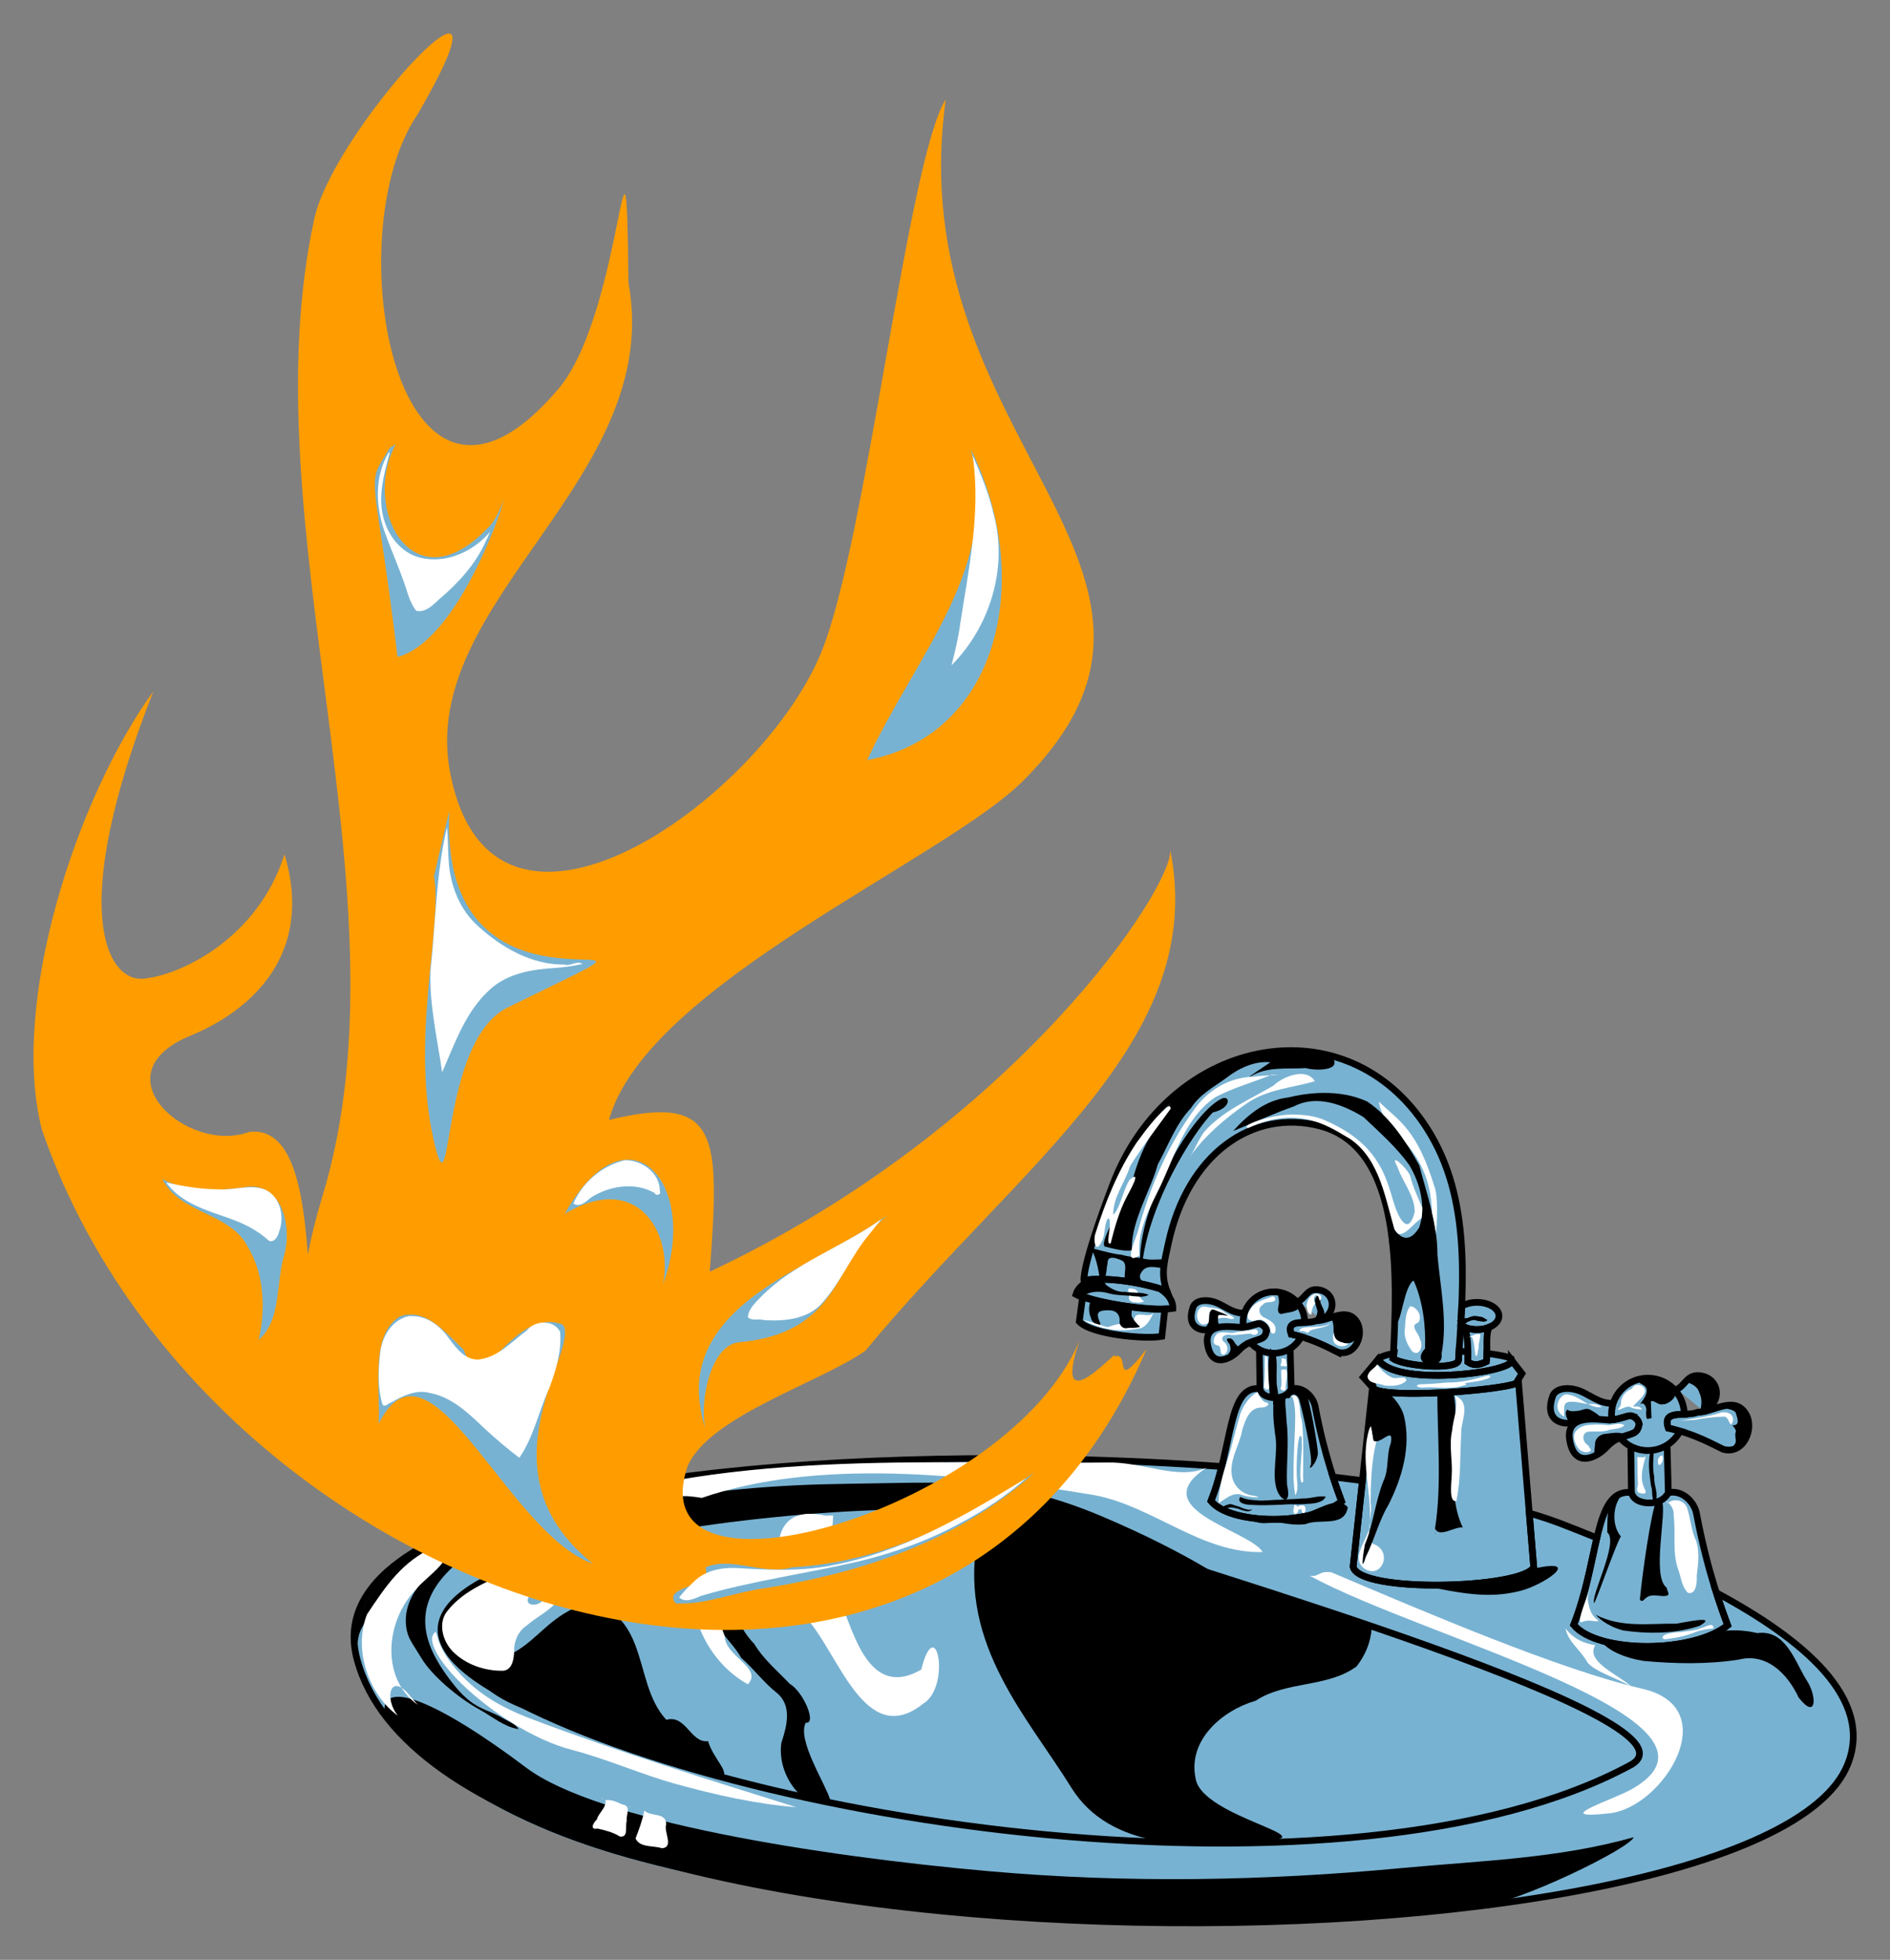
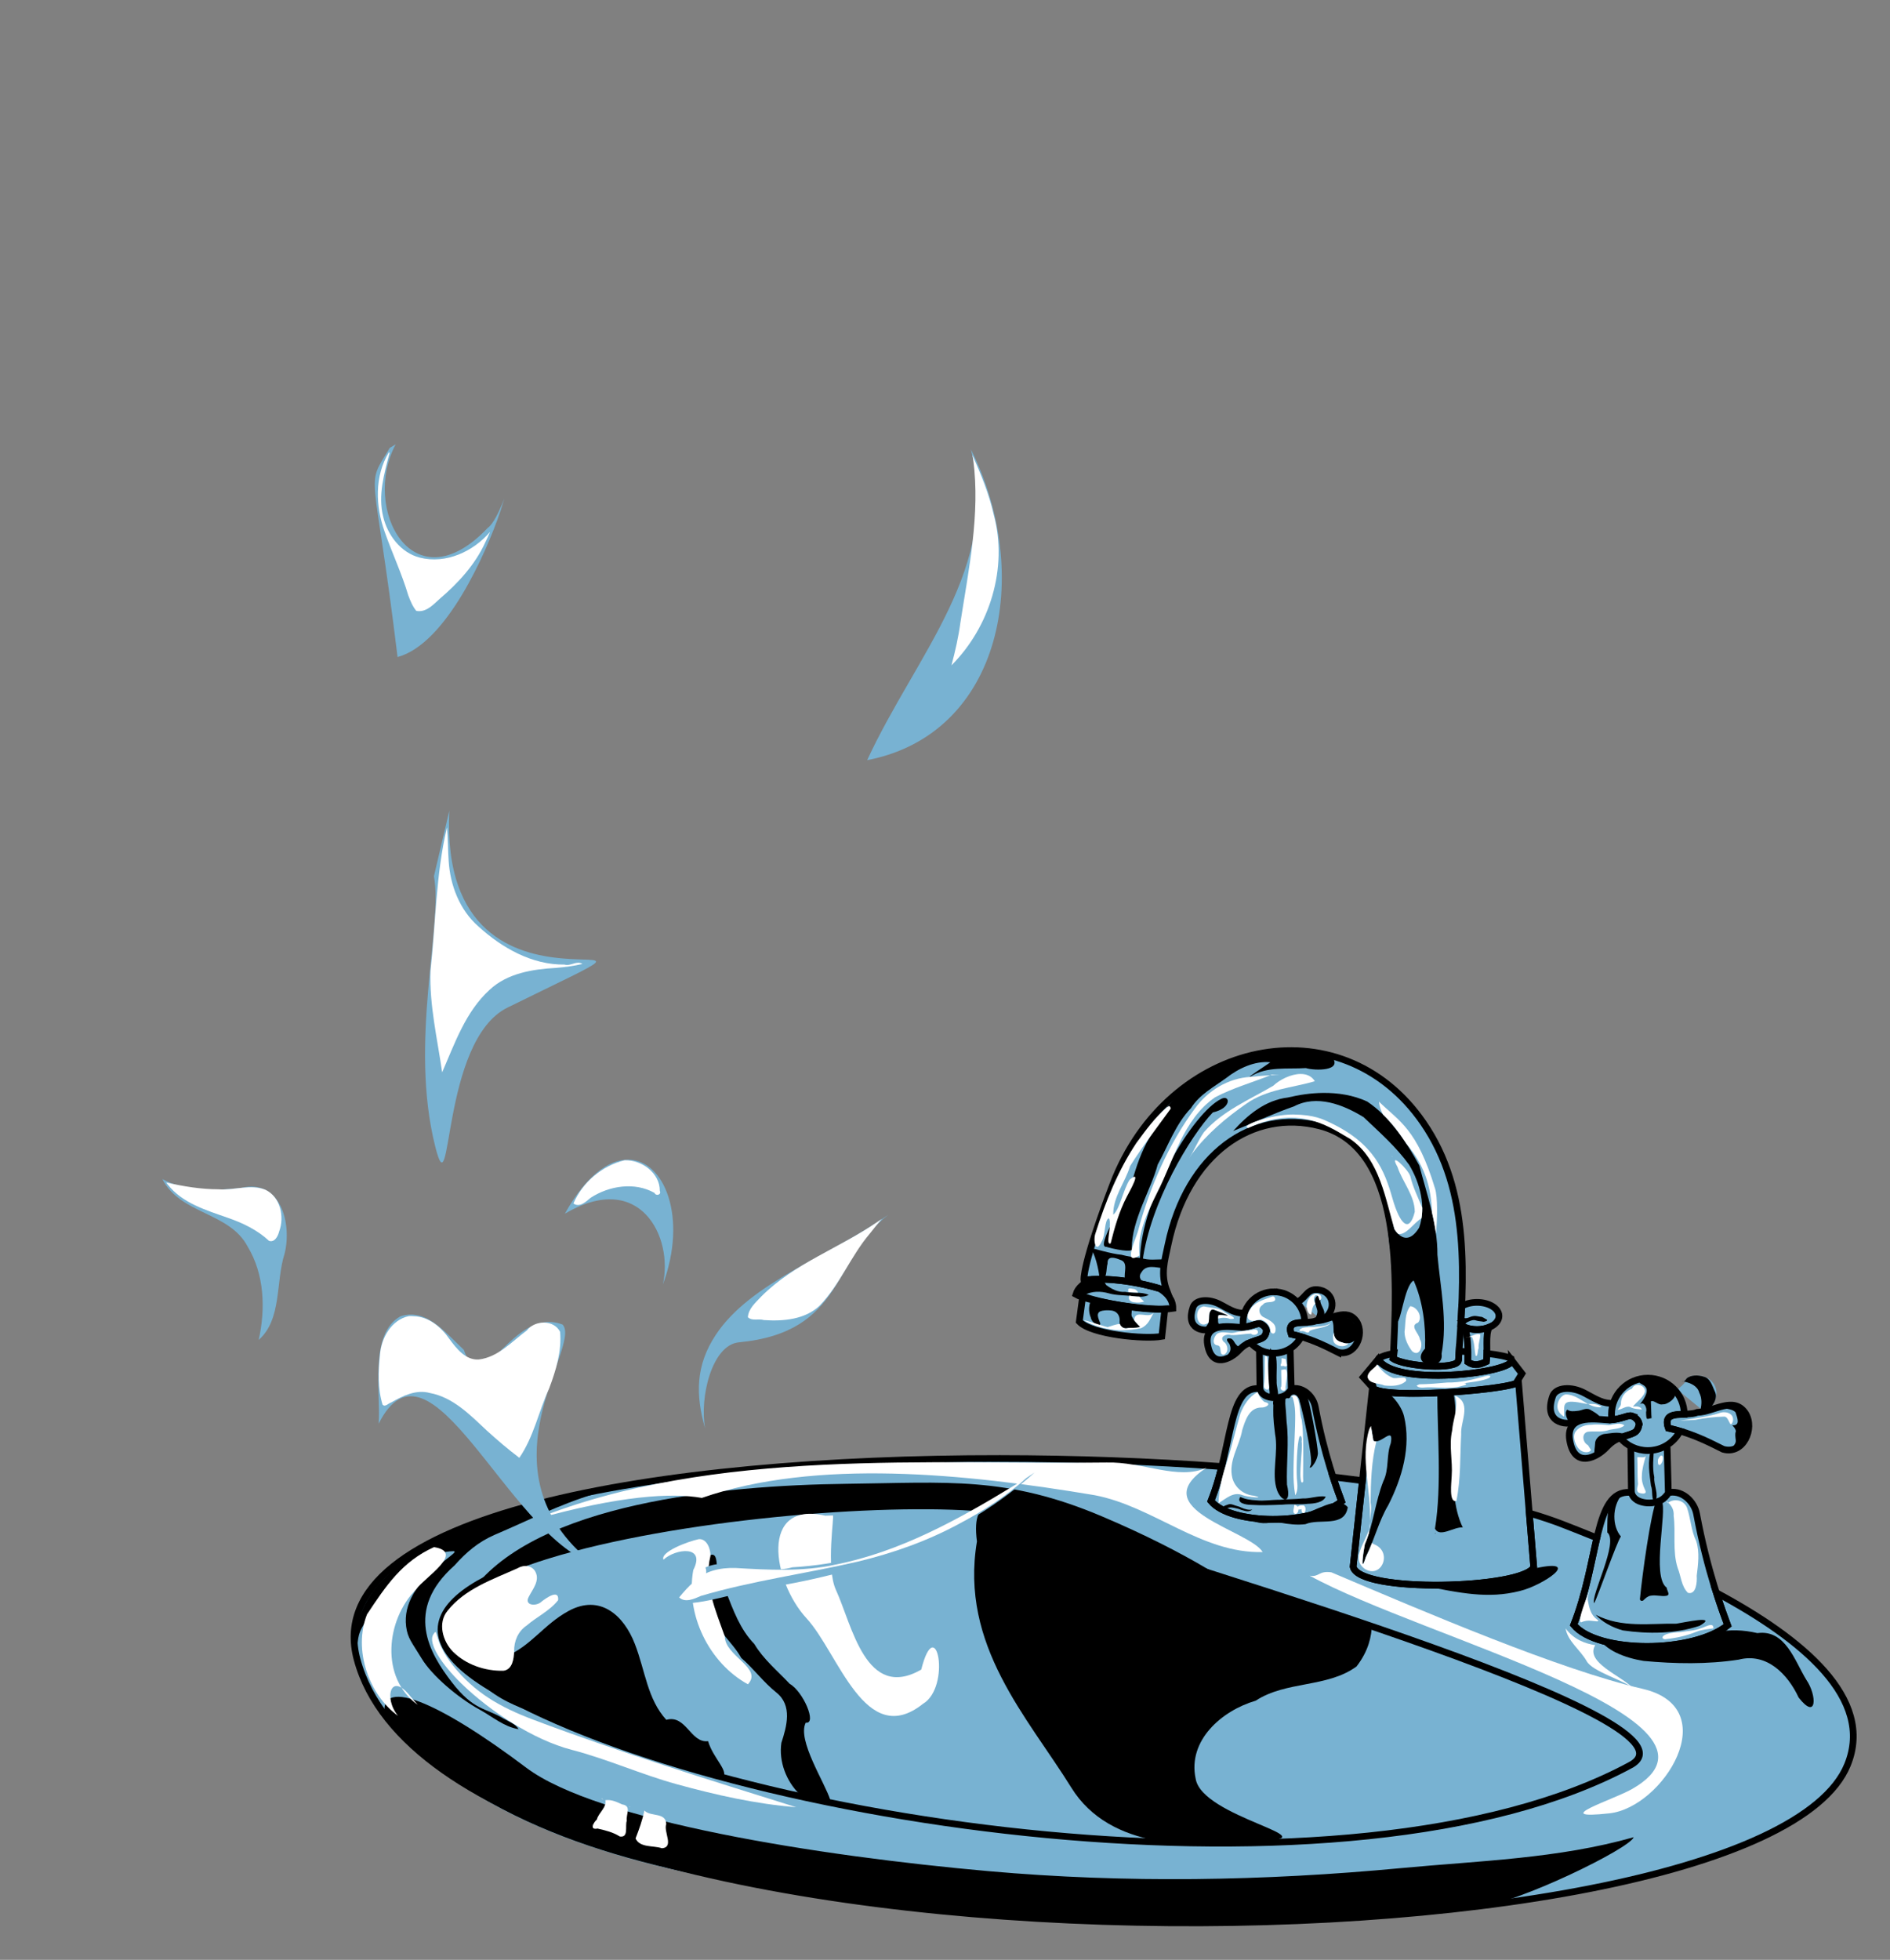
<svg xmlns="http://www.w3.org/2000/svg" id="svg3247" viewBox="0 0 1127.3 1168.7" version="1.1">
  <rect x="0" y="0" width="1127.3" height="1168.7" fill="#808080" stroke="none" />
  <g id="layer1" transform="translate(188.67 51.979)">
    <g id="g6738" transform="translate(1004.1 -508.45)">
      <path id="path5149" d="m-424.59 1082.3c-0.636-0.016-1.278 0.035-1.906 0.031-2.697 0.347-5.374 0.83-8.031 1.406-38.838 4.679-76.606 32.428-94.312 78.719-2.087 5.457-3.913 10.346-5.531 14.844-0.065 0.176-0.123 0.355-0.188 0.531-0.121 0.338-0.256 0.729-0.375 1.062-0.762 2.09-1.504 4.177-2.219 6.281-2.117 6.158-3.719 11.24-4.969 15.469-0.321-0.078-0.642-0.136-0.781-0.156 0.217 0.145 0.446 0.33 0.656 0.562-4.465 15.197-4 18.844-4 18.844 1.485-0.201 3.052-0.345 4.656-0.438-1.475 0.538-2.992 1.362-4.25 2.438-2.546 1.755-4.454 3.911-5.188 6.5 0.881 0.516 2.242 1.063 3.969 1.625l-1.95 14.5c7.165 7.756 39.148 10.704 49.219 8.844l1.78-16.2c1.801-0.049 3.458-0.158 4.781-0.375 0.054-5.109-3.163-8.901-7.75-11.781-1.304-0.397-2.632-0.791-4-1.156 1.363 0.364 2.7 0.761 4 1.156 1.437 0.437 2.846 0.873 4.188 1.344-1.946-4.996-2.289-9.429-1.875-13.875 0.851-0.56 2.532-1.235 1.531-3.969 0.1-0.942 0.331-1.402 0.469-1.594-0.152 0.13-0.522 0.357-1.25 0.562 0.517-2.754 1.179-5.576 1.812-8.594 11.435-54.507 50.633-81.262 90.594-70.875 20.271 5.269 31.674 21.393 37.906 41.812l-0.25-0.344c0.145 0.254 0.262 0.495 0.375 0.75 0.244 0.812 0.49 1.644 0.719 2.469 0.46 3.073-0.268 6.317 1.094 9.969 1.056 14.568 3.83 28.971 5.031 43.5 0.115 13.358-0.454 26.219-1 37.469-3.812 0.708-6.848 1.654-8.656 2.875l-0.25 0.875c-0.065-0.105-0.127-0.205-0.188-0.312l-8.938 10.719 5.531 6.094-0.594 5.625c-1.171 3.027-1.405 6.666-1.156 10.5l-1.531 14.219c-0.415 2.319-0.635 4.633-0.75 6.969l-1.969 18.281c-5.772-0.762-11.612-1.485-17.594-2.187-3.304-10.144-7.317-24.223-10.594-41.781-0.638-3.418-2.741-6.706-5.625-8.781-0.035-0.058-0.06-0.141-0.094-0.187-1.552-1.272-3.723-2.647-5.844-2.656-0.707 0-1.392 0.146-2.062 0.5-0.139 0.073-0.245 0.145-0.375 0.219h-0.281l-0.625-22.844h-2.031c3.655-1.691 6.653-4.542 8.531-8.094 8.015 2.352 14.628 5.555 21.875 9.219 10.121 2.837 16.122-10.389 11.312-18.125-5.615-8.576-15.026-1.602-22.969-0.688 0.459-0.245 0.936-0.572 1.375-0.938l0.719 0.562c9.083-4.96 7.696-16.003-1.125-17.906-7.342-1.584-8.166 4.433-12.656 6.656l4.906 4c0.333 1.653 0.981 3.856 2.594 4 0.106-0.535 0.182-1.1 0.281-1.656l2.875 2.344c-0.483 1.284-1.19 2.442-1.562 2.969 0.143 0.143 0.33 0.243 0.5 0.313-1.707 0.522-3.846 0.624-5.969 0.687-0.017-10.101-8.251-18.281-18.406-18.281-8.249 0-15.225 5.404-17.562 12.844-5.298-0.081-7.799-1.63-14.219-5.125-7.15-3.893-14.862-3-16.406 1.437-2.327 6.685-0.718 10.528 2.312 12.344-0.039 0.046-0.09 0.071-0.125 0.125 0.643 0.376 1.345 0.607 2.062 0.719 2.62 0.783 5.756 0.551 8.375-0.406l0.312-0.156c0.182-0.019 0.375-0.029 0.562-0.062-3.487 1.26-5.853 4.053-4.844 9.875 2.388 13.775 12.785 8.971 17.75 4.25 0.95-0.583 1.857-1.246 2.656-2.031 0.302-0.382 0.322-0.602 0.219-0.75 0.399-0.332 0.78-0.644 1.156-0.906-0.101 0.15-0.193 0.301-0.312 0.438 0.493-0.058 0.829-0.505 0.969-0.844 1.063-0.664 2.081-1.087 3.125-1.5 1.698 1.98 3.794 3.579 6.188 4.688h-0.844l0.312 22.312c0 0.181 0.039 0.353 0.062 0.531h-0.875c-14.385-0.786-15.624 20.994-21.969 46.469-0.42 1.685-0.843 3.382-1.312 5.094 0.466-1.707 0.894-3.412 1.312-5.094-42.311-3.069-87.349-4.76-132.56-4.781-99.201-0.047-199.1 7.825-272.28 26.219-1.807 0.358-3.614 0.749-5.406 1.188-1.313 0.428-2.623 0.855-3.938 1.281-66.377 18.097-108.23 45.508-102.91 84.406 0.016 1.374 0.068 2.737 0.188 4.125 0.128-0.336 0.239-0.648 0.344-0.969 0.244 1.228 0.538 2.469 0.875 3.719 3.144 11.649 8.72 22.607 16.438 32.875 0.13 0.927 0.304 1.913 0.562 2.969 58.142 65.113 148.34 87.351 230.16 100.41 7.334 1.17 14.66 2.283 22 3.375 119.59 19.532 259 22.057 375.56 10.094 7.702-0.642 15.551-1.368 23.594-2.187 2.418-0.223 5.29-0.746 8.469-1.531 111.15-14.549 195.82-43.161 212.16-83.344 16.068-39.513-26.839-74.97-78.188-102.56-3.759-11.778-8.202-27.579-11.844-47.094-1.333-7.144-8.143-13.849-15.75-12.844h-1.094l-0.719-26.938h-2.406c4.309-1.997 7.883-5.339 10.094-9.531 9.444 2.772 17.211 6.558 25.75 10.875 1.254 0.352 2.457 0.475 3.594 0.438-0.432 0.388-0.781 0.736-1.312 1.188 1.253-0.071 2.554-0.66 3.812-1.562 8.028-2.285 11.837-14.009 7.219-21.438-4.538-6.93-11.168-5.233-17.906-3.125-1.392 0.087-2.29 0.265-2 0.438 0.094 0.056 0.25 0.069 0.438 0.062-1.522 0.478-3.037 0.922-4.531 1.281 1.1-0.551 2.223-1.379 2.844-1.812 1.498-1.628 2.938-3.728 3.375-5.938 1.737-5.69-1.302-11.809-8.125-13.281-1.069-0.231-2.017-0.33-2.875-0.312-2.252-0.107-4.519 0.31-6.219 1.594-0.539 0.635-1.111 1.763-1.938 2l0.562 0.094c0.175 0.037 0.354 0.083 0.531 0.125-1.48 1.6-2.916 3.312-5 4.344l14.125 11.562c-0.06 0.274-0.117 0.541-0.188 0.813 0.096 0.734 0.398 1.105 0.812 1.25-0.878 0.141-1.747 0.238-2.594 0.25-2.111 0.877-4.998 0.977-7.844 1.062-0.034-11.884-9.741-21.514-21.688-21.531h-0.031c-9.711 0.014-17.937 6.362-20.688 15.125-6.25-0.094-9.18-1.91-16.75-6.031-8.428-4.588-17.523-3.543-19.344 1.687-5.341 15.343 6.849 17.996 14.875 15.063l2.625-1.313c1.68-0.315 3.397-0.303 5.094-0.031-7.105 0.23-14.18 2.488-12.406 12.719 2.963 17.091 16.376 9.94 21.781 4.156 3.288-3.518 5.733-4.718 8.344-5.75 2 2.333 4.463 4.224 7.281 5.531h-0.969l0.344 26.313c0 0.209 0.036 0.419 0.062 0.625h-1c-11.34-0.62-15.748 10.707-19.656 27.219-7.148-2.894-13.974-5.596-20.312-8.062-5.973-2.324-12.655-4.561-20-6.719l-6.438-78.062c-0.285 0.268-0.857 0.538-1.594 0.812-0.367 0.136-0.782 0.27-1.25 0.406-0.432 0.126-0.893 0.249-1.406 0.375 0.507-0.125 0.979-0.25 1.406-0.375 0.465-0.136 0.885-0.271 1.25-0.406l3.656-5.969-6.062-7.844c0.005 0.107-0.008 0.205-0.031 0.312l-0.344-1.375c-1.987-1.193-7.391-2.283-14.469-3.125 0.089-5.809-0.545-11.73 1.375-15.594 3.506-1.459 5.812-3.938 5.812-6.75 0-4.487-5.864-8.125-13.125-8.125-3.524 0-6.733 0.886-9.094 2.281 1.63-38.859-0.723-77.141-23-109.41-15.04-21.784-34.977-34.916-56.375-40.219-2.035-0.728-4.163-1.094-6.312-1.313-4.836-0.845-9.716-1.294-14.625-1.375-0.491-0.122-0.984-0.281-1.469-0.437-0.607-0.214-1.24-0.296-1.875-0.313z" fill="#78b2d2" />
      <path id="path3965" d="m-441.58 1261.7 0.288 22.325c0 2.378 2.087 4.571 4.949 5.373 1.338 0.404 2.807 0.597 4.272 0.573 3.012-0.049 6.005-1.014 7.794-2.932 0.67-0.708 1.475-1.501 1.672-2.33l-0.599-23.009" stroke="#000" stroke-width="4" fill="none" />
      <path id="path3967" d="m-421.67 1284.5c6.454-0.853 12.242 4.836 13.373 10.897 5.401 28.942 12.844 48.593 15.721 56.375-17.658 14.355-65.939 14.241-77.896-0.22 13.048-33.025 10.203-68.046 28.386-67.052" stroke="#000" stroke-width="4" fill="none" />
      <path id="path3969" d="m-394.84 1262.8c10.121 2.837 16.107-10.402 11.298-18.138-5.95-9.087-16.143-0.665-24.357-0.548-5.712 2.373-18.118-1.952-14.704 7.957 10.858 2.381 18.817 6.207 27.764 10.73z" stroke="#000" stroke-width="4" fill="none" />
      <path id="path3971" d="m-441.11 1245.9c-1.931-0.646-5.302 1.764-10.945 2.054-4.523 0.232-22.947-4.124-20.434 10.376 2.514 14.5 13.895 8.429 18.481 3.521 3.112-3.33 5.297-4.206 7.825-5.175 5.858-2.246 7.743-1.544 8.828-6.581-0.339-2.272-2.241-3.689-3.755-4.196z" stroke="#000" stroke-width="4" fill="none" />
      <path id="path3973" d="m-418.19 1232.4c4.49-2.224 5.325-8.246 12.667-6.662 8.821 1.903 10.203 12.976 1.12 17.936" stroke="#000" stroke-width="4" fill="none" />
      <path id="path3977" d="m-450.32 1239.6c-5.457-0.04-7.913-1.572-14.425-5.117-7.15-3.893-14.87-2.988-16.414 1.45-4.532 13.018 5.829 15.244 12.638 12.755" stroke="#000" stroke-width="4" fill="none" />
      <path id="path3981" d="m-432.95 1226.8c-10.166 0-18.4 8.195-18.4 18.311 0 0.946 0.04 1.862 0.177 2.769 4.407-0.419 7.406-2.024 9.29-2.054 0.288 0 0.563 0 0.804 0.089 1.515 0.507 3.413 1.927 3.752 4.198-1.085 5.037-2.985 4.364-8.843 6.61-0.266 0.103-0.543 0.166-0.804 0.269 3.376 3.956 8.399 6.431 14.023 6.431 7.091 0 13.182-3.979 16.257-9.825-1.884-0.557-3.83-1.066-5.895-1.519-2.333-6.773 2.77-6.812 8.039-6.967 0-10.116-8.235-18.311-18.4-18.311z" stroke="#000" stroke-width="4" fill="none" />
      <path id="path3015" d="m-220.06 1319.4 0.34 26.313c0 2.802 2.46 5.388 5.833 6.333 1.577 0.477 3.309 0.704 5.035 0.675 3.55-0.058 7.078-1.195 9.186-3.455 0.79-0.834 1.738-1.769 1.971-2.747l-0.706-27.12" stroke="#000" stroke-width="4" fill="none" />
      <path id="path3017" d="m-196.59 1346.4c7.607-1.005 14.429 5.7 15.762 12.844 6.366 34.113 15.139 57.275 18.529 66.448-20.812 16.92-77.72 16.786-91.813-0.259 15.38-38.925 12.026-80.203 33.457-79.032" stroke="#000" stroke-width="4" fill="none" />
      <path id="path3019" d="m-164.96 1320.7c11.93 3.344 18.985-12.26 13.316-21.379-7.013-10.711-19.028-0.783-28.709-0.646-6.732 2.797-21.355-2.301-17.331 9.378 12.797 2.807 22.178 7.316 32.724 12.647z" stroke="#000" stroke-width="4" fill="none" />
      <path id="path3021" d="m-219.5 1300.8c-2.275-0.761-6.25 2.08-12.9 2.421-5.331 0.273-27.047-4.861-24.085 12.23 2.963 17.091 16.378 9.934 21.783 4.151 3.667-3.925 6.243-4.957 9.223-6.1 6.904-2.647 9.126-1.82 10.405-7.756-0.4-2.677-2.641-4.348-4.426-4.945z" stroke="#000" stroke-width="4" fill="none" />
-       <path id="path3023" d="m-192.49 1284.9c5.292-2.621 6.277-9.719 14.93-7.853 10.397 2.243 12.026 15.294 1.32 21.14" stroke="#000" stroke-width="4" fill="none" />
      <path id="path3025" d="m-230.35 1293.4c-6.432-0.047-9.327-1.853-17.002-6.031-8.428-4.588-17.527-3.522-19.347 1.708-5.341 15.343 6.87 17.968 14.896 15.034" stroke="#000" stroke-width="4" fill="none" />
      <path id="path3027" d="m-209.89 1278.3c-11.982 0-21.688 9.659-21.688 21.582 0 1.115 0.047 2.194 0.209 3.264 5.194-0.494 8.729-2.385 10.949-2.421 0.339 0 0.663 0 0.947 0.105 1.785 0.597 4.022 2.271 4.422 4.948-1.279 5.936-3.519 5.144-10.423 7.791-0.313 0.121-0.64 0.195-0.947 0.317 3.979 4.663 9.9 7.58 16.529 7.58 8.357 0 15.537-4.69 19.161-11.581-2.22-0.657-4.514-1.256-6.949-1.79-2.75-7.983 3.265-8.029 9.475-8.212 0-11.923-9.706-21.582-21.688-21.582z" stroke="#000" stroke-width="4" fill="none" />
      <path id="path3048" d="m-373.99 1282.5-11.703 108.22c3.443 15.998 101.22 13.171 107.73 0.306l-9.091-110.35c-5.253 4.946-91.991 11.354-86.934 1.826z" stroke="#000" stroke-width="4" fill="none" />
      <path id="path3050" d="m-370.72 1267-8.938 10.719 5.531 6.094 0.812 0.844c8.208 5.924 72.985 1.216 84.656-3.125l3.656-5.969-6.062-7.844c0.387 7.544-70.326 15.926-79.656-0.719zm-3.281 15.531-0.125 1.219c-0.135-0.37-0.106-0.784 0.125-1.219z" stroke="#000" stroke-width="4" fill="none" />
      <path id="path3055" d="m-322.53 1262.2c-0.189 3.195-0.312 5.531-0.312 5.531-0.821 5.794-31.84 3.652-38.906-1.031 0.085-0.187 0.272-1.393 0.469-3.188-3.983 0.715-7.135 1.679-9 2.938l-0.25 0.875c9.891 15.963 77.675 8.147 79.438 0.75 0.003-0.011-0.002-0.02 0-0.031l-0.344-1.375c-1.987-1.193-7.391-2.283-14.469-3.125-0.025 1.66-0.088 3.317-0.312 4.906-5.39 2.609-8.118 2.14-11.062 0.188 0.045-1.925 0.089-4.013 0.062-6.125-1.738-0.117-3.511-0.224-5.312-0.312z" stroke="#000" stroke-width="4" fill="none" />
      <path id="path3060" d="m-361.79 1266.6c2.271-46.459 6.338-125.71-43.714-138.71-39.961-10.386-79.164 16.377-90.599 70.884-2.057 9.802-4.543 17.573-0.686 27.473-14.461-5.077-35.086-8.371-49.464-6.428 0 0-1.206-8.807 17.393-57.429 32.963-86.173 135.46-108.15 184.93-36.5 28.461 41.223 24.42 92.266 21.071 141.79-0.822 5.803-31.927 3.627-38.929-1.071z" stroke="#000" stroke-width="4" fill="none" />
      <path id="path3062" d="m-537.59 1219.3c-1.295 0.01-2.542 0.057-3.781 0.125-4.718 1.979-8.537 4.988-9.656 8.938 7.093 4.152 45.036 10.439 57.812 8.344 0.054-5.109-3.163-8.901-7.75-11.781-11.155-3.395-24.904-5.697-36.625-5.625z" stroke="#000" stroke-width="4" fill="none" />
      <path id="path3064" d="m-546.98 1229.4-2.031 15.125c7.165 7.756 39.162 10.704 49.232 8.844l1.78-16.3c-13.526 0.909-39.042-3.834-48.982-7.625z" stroke="#000" stroke-width="4" fill="none" />
      <path id="path3080" d="m-311.84 1233.1c-3.524 0-6.733 0.886-9.094 2.281-0.159 3.79-0.342 7.579-0.562 11.375 2.401 1.602 5.844 2.594 9.656 2.594 7.261 0 13.125-3.638 13.125-8.125s-5.864-8.125-13.125-8.125z" stroke="#000" stroke-width="4" fill="none" />
      <path id="path3090" d="m-319.41 1247.8c2.232 4.224 2.293 13.652 2.125 20.781 2.944 1.953 5.672 2.422 11.062-0.188 1.01-7.154-0.78-15.532 1.688-20.5-2.093 0.869-4.601 1.375-7.312 1.375-2.809 0-5.426-0.541-7.562-1.469z" stroke="#000" stroke-width="4" fill="none" />
      <path id="path3864" d="m-596.62 1326.2c-201.85-0.095-406.7 32.629-383.12 119.97 54.414 201.6 835.6 193.81 888.94 62.656 16.071-39.519-26.859-74.968-78.219-102.56 2.812 8.815 5.268 15.45 6.719 19.375-20.812 16.92-77.72 16.764-91.812-0.281 7.24-18.324 10.333-37.12 13.812-51.812-7.148-2.894-13.974-5.596-20.312-8.062-5.973-2.324-12.655-4.561-20-6.719l2.656 32.281c-6.511 12.865-104.28 15.685-107.72-0.312l5.562-51.344c-5.772-0.762-11.612-1.485-17.594-2.187 2.142 6.576 3.994 11.533 5.125 14.594-17.658 14.355-65.918 14.242-77.875-0.219 2.725-6.898 4.732-13.867 6.406-20.594-42.311-3.069-87.349-4.76-132.56-4.781z" stroke="#000" stroke-width="4" fill="none" />
      <path id="path3868" d="m-220.21 1509c-166.11 89.857-537.02 35.807-676.8-44.447-147.74-84.825 248.86-126.57 318.2-104.05 114.15 37.073 406.89 122.37 358.6 148.49z" stroke="#000" stroke-width="4" fill="none" />
      <path id="path3807" d="m-963.8 1397.9c14.167-14.489 32.326-24.393 51.184-30.952 12.52-5.107 25.475-9.143 38.31-13.326 11.85-2.898 24.069-3.764 35.997-6.257-20.594 6.122-39.784 16.019-59.511 24.383-9.727 4.274-16.729 10.241-23.826 18.192-30.139 26.698-14.967 52.357-1.75 69.52s19.985 15.257 30.723 21.72c2.564 1.543 7.721 3.367 9.119 6.418-8.636-1.43-15.497-7.443-22.991-11.553-13.549-7.43-28.73-20.653-34.634-30.431-5.904-9.778-8.454-12.135-9.353-19.248-3.49-27.634 35.053-44.956 28.094-44.885-22.558 0.23-47.776 32.347-54.479 45.675-3.541 6.644-1.654 10.033-4.038 16.289-1.504-17.495 5.294-34.045 17.155-45.542z" />
      <path id="path3814" d="m-732.59 1582.4c81.563 13.016 163.43 21.444 246.6 19.614 62.429-1.374 112.67-2.011 174.55-8.313 24.052-2.216 91.152-35.14 93.084-41.663-45.008 12.819-92.262 14.044-138.84 18.437-81.686 7.705-164.17 9.055-245.86 1.813-101.25-8.976-233.57-29.839-275.87-61.731-51.422-38.762-90.687-56.657-83.81-28.563 58.142 65.113 148.34 87.351 230.15 100.41z" />
      <path id="path3821" d="m-901.52 1464c19.317 15.288 45.259 16.417 66.339 28.534 27.764 13.643 43.963 14.631 73.182 24.29 4.636-3.856-5.287-11.472-8.437-22.057-10.458 1.302-13.118-16.059-24.925-12.733-11.324-12.445-12.467-29.038-18.76-45.291-6.622-17.102-20.744-29.773-39.411-19.682-15.035 8.127-22.463 21.065-37.852 27.325-16.492 7.041-35.866-1.349-38.373-21.248 0.649 18.761 16.485 28.409 28.237 40.863z" />
      <path id="path3830" d="m-768.58 1418.1c2.978 10.713 12.681 17.49 17.928 27.019 7.493 6.501 13.329 14.599 20.94 20.626 9.71 7.754 6.214 20.103 3.002 30.021-1.648 11.054 2.955 23.016 10.903 30.688 9.544 7.408 7.523 0.175 18.345 3.65-3.105-10.419-19.988-35.867-14.731-46.346 6.878 0.935-1.499-18.619-9.556-23.187-7.292-7.771-15.609-14.517-21.12-23.787-8.484-8.7-12.519-20.108-16.903-31.22-7.848-8.073-3.374-21.556-8.034-22.002-4.66-0.446-7.914 22.298-0.775 34.538z" />
      <path id="path3842" d="m-577.44 1361.4c-18.252-6.914-36.608-16.338-32.626 14.268-10.376 62.022 30.247 104.8 56.288 146.8 23.108 37.27 74.049 36.309 112.54 31.64 43.747-1.138-34.701-13.742-38.383-36.988-4.864-22.815 15.603-40.596 35.798-46.486 18.268-11.96 42.695-7.621 60.163-20.422 7.345-9.505 8.902-18.171 9.162-24.558-72.253-20.007-149.75-47.36-202.94-64.25z" />
      <path id="path3847" d="m-687.86 1341.3c60.214-0.725 95.433-4.726 152.43 19.437 103.29 43.783 123.71 83.213 66.231 40.202-54.461-10.394-101.76-47.941-159.47-46.534-73.984 1.805-148.6 8.864-220.64 24.745-22.26 7.424-44.584 13.17-61.911 25.783 38.643-51.828 148.14-62.729 223.36-63.634z" />
      <path id="path3853" d="m-190.73 1437.8c15.245-7.865 28.978-11.509 46.174-7.479 16.777-2.295 22.232 16.566 29.214 27.906 6.379 9.275 6.382 24.573-4.613 10.531-6.439-13.829-18.928-26.947-35.762-22.614-18.731 2.875-37.91 2.506-56.745 0.766-10.977-1.789-23.161-6.23-27.648-15.003 14.637 10.537 34.483 7.407 49.38 5.894z" />
      <path id="path3862" d="m-305.92 1399.9c8.462 0.558 21.547-4.496 29.062-8.257 28.36-6.185 4.724 10.199-9.502 13.596-18.774 4.685-34.632 1.407-59.302-3.534 10.663 0.266 24.435-0.558 39.742-1.805z" />
      <path id="path3872" d="m-417.38 1359.5c8.747-0.838 21.932-11.952 28.5-4.238-1.966 12.397-16.765 6.424-25.265 10.111-10.006 1.214-19.698-2.328-29.555-3.6-2.237-0.455-4.468 1.066-4.839-0.72 8.714 8.266 21.927 0.5 31.159-1.552z" />
      <path id="path3881" d="m-192.9 1424.7c4.03-0.578 25.65-5.461 13.841 1.275-14.488 4.858-30.805 4.927-45.784 2.735-6.387-1.759-12.361-5.082-16.185-9.326 15.432 8.023 32.429 5.059 48.127 5.316z" />
      <path id="path3892" d="m-214.55 1409.3c-0.524 1.724 1.289 2.46 2.315 1.156 1.148-1.109 2.407-2.25 4.073-2.433 3.113-0.594 6.26 0.589 9.365 0.052 2.562-0.507 0.166-3.213 0.146-4.836-9.335-6.68 0.535-46.087-2.992-51.733-0.238-0.341-0.537-0.636-2.968-0.76-3.591 7.71-8.771 46.007-9.94 58.553z" />
      <path id="path3902" d="m-225.98 1372.7c-2.461 3.332-14.095 36.684-15.937 39.803-2.237-4.408 14.924-36.549 7.82-42.219 0.068-10.629-0.41-20.105 8.684-22.521-5.931 7.187-5.786 18.834-0.567 24.937z" />
      <path id="path3907" d="m-208.01 1342.6c1.268 2.671-0.095 8.866 2.52 9.339 2.339-4.457-1.003-9.751-0.575-14.596-1.259-5.766-0.426-11.614-0.215-17.421-0.207-0.873-0.538-0.426-1.484-0.184-2.619 8.557-1.083 15.818-0.246 22.861z" />
      <path id="path3916" d="m-201.48 1280.2c2.252 1.712 5.885 3.406 7.57 5.965 2.294 3.283-4.322 8.131-7.126 7.723-2.532 0.802-5.384-2.885-7.059-1.717 0.18 2.596 0.205 8.346 0.415 9.936-2.736 0.404-3.177 1.883-3.275-3.498 0.806-2.451-1.101-6.646-3.651-4.739 11.08-14.104-4.742-10.568 0.861-14.853" />
      <path id="path3922" d="m-188.04 1280.4c3.647 0.776 7.764 2.577 8.801 6.525 1.641 3.261 1.551 6.901 0.666 10.319 0.403 3.098 4.373-0.043 5.769-1.016 2.375-2.58 4.598-6.314 2.923-9.862-1.619-3.299-2.539-7.902-6.643-8.952-3.223-1.02-7.409-1.15-10.129 0.904-0.737 0.869-1.537 2.644-2.966 1.823" />
      <path id="path3929" d="m-157.58 1298.7c1.213 3.599 2.896 8.055-1.999 7.679-1.06-0.934 3.165 2.432 1.927 4.422-0.616 5.592 2.729 4.993-5.031 11.583 5.357-0.302 11.6-9.892 11.617-14.348 0.185-4.592-0.883-10.759-6.178-11.964-6.682-2.24-13.304 1.204-14.311 0.607-1.007-0.598 11.504-1.257 13.975 2.021z" />
      <path id="path3937" d="m-241.69 1324c1.402-2.708 4.407-1.932 6.024-4.449 2.007-2.287 4.778-5.811 7.619-6.799 1.204-0.427 5.937-0.705 2.417-1.624-3.524-0.734-7.112 0.156-10.635 0.509-2.734 0.693-5.211 2.945-5.135 5.938-0.099 2.122-0.664 4.323-0.29 6.426z" />
      <path id="path3945" d="m-251.08 1303.3c2.49-0.897 5.146-0.916 7.714-0.401 1.603-0.393 5.047 1.114 5.486-0.606-1.38-2.508-4.057-3.775-6.411-5.181-2.609-1.415-5.055 0.636-7.662 0.687-2.185 0.275-4.227 0.528-6.002-0.732-1.718 1.555-0.496 4.558 0.283 6.108s3.826 1.377 6.592 0.124z" />
      <path id="path3954" d="m-453 1349.1c2.968 1.431 6.204 1.863 9.455 2.023 4.634 0.571 9.265-0.364 13.91-0.298 4.617-0.404 9.275-0.288 13.899-0.801 4.59 0.19 9.107-1.806 13.681-1.127-1.317 3.582-7.061 4.248-10.691 4.322-4.992 0.599-10.048-0.014-15.061 0.509-6.313 0.235-12.647 0.529-18.953 0.111-2.529-0.041-8.757-0.894-6.24-4.738z" />
      <path id="path3959" d="m-463.26 1355.5c0.368-1.33 1.93-1.374 2.979-1.849 1.425-0.593 2.906 0.084 4.251 0.569 1.175 0.437 2.453 0.589 3.552 1.239 1.099 0.516 2.274 0.885 3.466 1.138 1.077 0.207 2.123 0.289 3.196 0-0.792 0.848-2.158 1.214-3.35 1.048-1.221-0.142-2.36-0.648-3.561-0.897-1.22-0.637-2.622-0.743-3.926-1.121-1.348-0.262-2.839-0.47-4.065 0.314-0.584 0.365-1.304 0.538-1.753 0.877z" />
      <path id="path3966" d="m-426.41 1287.4c-3.228 1.072-8.014 2.548-6.87 6.986-0.038 4.333-0.297 7.168 1.025 17.156 2.128 11.085-2.271 23.774 1.137 33.454 2.256 6.522 8.917 9.579 5.976-3.239-0.454-12.341 1.31-25.239-0.251-37.555-0.509-10.241-0.91-8.8-0.697-13.124 0.263-1.204 0.54-2.632-0.321-3.678z" />
      <path id="path3975" d="m-419.88 1283.8c-0.707 0-1.392 0.146-2.062 0.5-7.957 4.204-1.891 8.265-0.969 4.656 2.348-2.53 5.17 0.837 5.344 3.344 1.277 3.724 8.142 33.813 6.591 37.755-0.904 1.711-0.621 2.257 0.906 0.844 1.767-2.177 3.138-4.923 3.375-7.75 0.065-3.649-5.111-33.635-7.341-36.692-1.552-1.272-3.723-2.647-5.844-2.656z" />
      <path id="path3983" d="m-435 1260.4c-1.431 5.68-1.274 11.592-1.586 17.398 0.481 2.938 0.706 5.956 1.113 8.877-0.642 2.825 3.795 4.833 5.007 1.977 0.168-2.901-1.03-5.729-0.843-8.677-0.228-5.242 0.533-10.535-0.574-15.709 0.249-2.251-2.72-2-3.117-3.867z" />
-       <path id="path3991" d="m-433.19 1227.5c-2.164 0.456-4.398 0.24-6.576 0.59 0.827 0.146 2.371 0.7 3.503 0.471 1.121-0.637 2.388-1.067 3.713-0.957 1.204 0.099-0.48-0.169-0.641-0.104zm-6.781 0.719c-1.138 0.407-0.961 0.712-0.109 0.067l0.066-0.041 0.042-0.026zm7.938-0.562c1.894 0.757 2.075 3.109 2.095 4.87 0.194 2.143-1.1 4.283-0.31 6.38 0.518 1.26 2.167 1.296 3.229 0.772 2.322-0.543 4.784-0.603 6.944-1.72 1.154-0.35 2.641-1.661 1.619-2.894-1.485-1.642-3.534-2.691-4.921-4.44-1.827-1.112-3.651-2.467-5.815-2.78-0.95 0-1.894-0.125-2.841-0.189z" />
      <path id="path4000" d="m-399.47 1242.2c4.684 4.061-1.416 12.827 7.428 14.803 6.304 2.765 13.893-5.474 7.792-10.507-2.595-2.737-1.79-5.426-15.22-4.296z" />
      <path id="path4019" d="m-460.38 1254.6c-1.732 1.05 1.148 2.789 1.232 4.251 0.591 1.484 0.435 3.357-0.64 4.561-1.709 2.001 2.093 1.016 2.922 0.351 1.748-0.782 3.386-1.811 4.755-3.157 1.356-1.716-2.26-0.421-2.901-1.922-1.476-1.086-1.796-3.3-3.558-4.012-0.597-0.12-1.208-0.028-1.81-0.072zm9.094 5.031c0.473-0.115-0.137-0.39 0 0zm0.25-0.25c1.112-0.13 1.458-2.252 0.436-0.603-0.138 0.206-0.273 0.416-0.436 0.603zm1.375-1.594c1.181-0.272 1.146-1.914 0.229-0.361l-0.229 0.361zm1.281-1.25c0.521-0.105 0.006-0.626 0 0zm0.25-0.438c0.636 0.056-0.116-0.516 0 0zm0.25-0.094c-0.064 0.392 0.254-0.234 0 0zm0.125-0.031c0.359-0.064-0.103-0.389 0 0zm-13.375 8.688c-0.99 0.07-2.201 0.565-0.552 0.158-0.142-0.018 1.187-0.127 0.552-0.158z" />
      <path id="path4028" d="m-407.12 1229.3c-2.651 1.994-0.653 5.654-0.033 8.195 0.743 1.9-1.188 5.469-1.921 6.504 1.588 1.578 4.99-1.582 6.094-3.327 0.814-2.575-1.802-5.372-2.261-7.968-0.27-1.927 0.292-3.843-1.879-3.404z" />
      <path id="path4047" d="m-470.22 1237.6c-2.576 2.304-0.301 6.529-2.619 9.156-1.353 3.03-4.85-0.27-6.123 1.683 2.834 1.654 6.546 0.249 9.695 0.181 1.75 0.09 5.757-0.767 3.266-2.994-0.472-1.195-0.167-2.915-0.118-4.465 0.056-1.789 14.237 2.641-2.446-3.621-0.544-0.204-1.288-0.267-1.655 0.062z" />
      <path id="path4057" d="m-403.75 1108.2c-7.084 0.091-14.194 1.132-20.938 2.75-13.412 1.595-23.876 10.343-32.594 19.969 7.401-2.866 24.754-10.743 36.219-14.656 13.779-7.228 29.399-1.088 41.594 6.375 9.518 9.044 19.461 17.761 27.188 28.469 6.538 10.798 10.309 25.189 5.969 37.438-10.462 16.96-20.288-6.096-19.781-16.812l-1.75-2.344c2.321 4.057 0.341 8.237 2.188 13.188 1.512 20.856 6.506 41.38 5.438 62.406 2.957 2.538 4.811-21.782 10.625-24.906 5.487 12.386 7.333 26.965 6.781 40.594-9.677 10.454 11.59 13.852 9.875 3.125 3.676-19.676-0.74-39.448-2.469-59.062 0.081-18.372-6.256-35.774-10.812-53.281-7.85-14.327-17.337-28.868-31.094-38.125-8.236-3.782-17.33-5.242-26.438-5.125zm34.5 59.344 1.344 1.75c-0.345-0.584-0.795-1.169-1.344-1.75z" />
      <path id="path4063" d="m-373.61 1315.5c4.08 3.052 12.358-9.406 10.385 1.574-2.793 7.359-0.889 15.504-4.46 22.687-4.803 12.22-5.866 25.626-11.051 37.662-0.929 4.561-2.857 18.739 0.625 7.426 5.107-10.038 7.603-21.124 13.391-30.852 8.213-16.131 13.731-34.976 9.386-53.014-1.962-8.377-13.558-20.988-18.192-13.997-4.634 6.991-1.529 19.183-0.085 28.514z" />
      <path id="path4069" d="m-335.47 1286.8c-0.083 23.562 2.799 55.549-1.4 81.244 2.845 5.578 11.451-1.303 16.572-0.715-11.487-23.835-0.445-57.891-5.797-81.711-2.423-1.019-7.312 3.602-9.376 1.183zm-1.156 83.844c-0.6 0.469 0.625 0.56 0 0z" />
      <path id="path4077" d="m-521.78 1219.1c-0.832-3.681 2.244-9.874-2.804-11.36-3.168-1.333-7.829-2.728-7.579 2.251-1.073 3.202 0.158 10.922-4.889 7.973-0.19-3.3-2.676-15.392-5.844-17.505 1.435 0.204 13.263 3.82 19.029 4.252 3.76 0.976 7.594 1.632 11.5 1.89 5.24 1.638 8.84 0.743 14.228 0.869 2.607-0.639 1.292-1.651 1.012 0.977 1.183 3.233-1.389 3.592-1.897 4.28-4.368-0.383-10.101-2.379-12.864 2.378-5.112 6.632 12.324 8.914-9.894 3.996z" />
      <path id="path4083" d="m-464.62 1111.9c-16.132 8.018-47.334 58.42-48.219 95.625l1.594 0.781c4.619-34.836 28.761-74.822 41.872-88.481 11.736-2.625 10.319-11.105 4.753-7.926z" />
      <path id="path4096" d="m-426.5 1082.3c-11.839 1.523-23.267 5.551-34.473 9.501-19.008 7.233-36.971 20.472-44.349 40.073-5.165 7.957-8.571 16.725-11.238 25.78-5.059 14.938-23.158 42.94-16.261 42.341 3.124 1.047 17.233 4.228 15.123 0.68-0.064-16.685 11.621-35.172 15.449-49.749 6.311-11.413 10.657-24.066 19.83-33.678 5.15-8.107 13.569-12.535 21.085-17.983 7.242-5.705 17.09-10.333 26.263-9.326-3.063 2.208-14.377 9.424-11.923 8.534 10.019-6.325 22.054-4.327 33.096-5.087 5.449 1.659 22.612 1.877 15.384-6.927-7.512-3.621-16.306-1.323-24.207-3.875-1.214-0.427-2.52-0.276-3.778-0.283zm-22.125 17.156c-2.865 1.819-4.554 3.771 0 0z" />
      <path id="path4103" d="m-541.34 1230.6c-2.188 3.419-2.402 7.892-0.812 11.594 0.445 2.402 2.854 4.4 5.312 4.281 0.995-0.38-0.338-2.097-0.5-3.031-0.523-1.429-1.131-3.284 0.094-4.531 1.146-0.919 2.78-0.924 4.188-1.094 2.16-0.013 4.649-0.069 6.344 1.5 1.472 1.343 1.97 3.452 1.719 5.375-0.126 2.226 2.003 4.191 4.219 3.875 2.527-0.531 5.193 0.016 7.688-0.719 0.776-0.407-0.917-1.167-1.188-1.75-1.322-1.423-2.655-2.941-3.469-4.719-0.479-1.578 0.407-3.229-0.156-4.781-0.645-1.121-2.117-0.534-3.125-0.969-6.115-1.31-12.364-2.041-18.312-4.031-0.667-0.324-1.317-0.708-2-1z" />
      <path id="path4111" d="m-539 1218.8c-0.833 0.046-1.699 0.254-2.562 0.688-2.967 1.076-6.185 3.232-6.906 6.5-0.715 2.68 1.744 2.086 2.344 3.344l-0.062-0.437c4.502-2.661 9.988-2.569 14.875-1.156 4.715 1.373 9.641 0.904 14.438 1.781 3.06 0.285 6.563 0.602 9.281-0.906-4.43-1.936-9.46-0.872-14.125-1.781-4.168 0.38-8.148-1.73-11.344-4.156-1.205-2.523-3.439-4.012-5.938-3.875zm-7.094 10.625 0.094 0.594c0.005-0.228-0.031-0.431-0.094-0.594z" />
      <path id="path4118" d="m-700.47 1360.3c-39.408-9.1-31.611 39.122-11.238 61.205 19.097 20.7 34.979 78.328 69.392 51.036 17.135-10.155 7.964-55.782-0.982-20.442-33.048 18.895-41.187-26.442-50.877-47.531-6.186-13.463-0.643-45.262-1.867-44.409z" fill="#fff" />
      <path id="path4125" d="m-775.97 1374.3c-7.031 1.491-23.174 7.768-21.062 12.242 7.172-6.684 25.479-8.849 17.766 6.191-4.73 26.47 9.305 55.319 32.589 68.108 9.116-9.784-13.724-16.715-13.801-28.58-5.399-15.373-12.582-31.21-8.572-47.77 0.298-4.023-2.008-10.578-6.921-10.191z" fill="#fff" />
      <path id="path4136" d="m-884.18 1391.7c-14.754 6.635-31.17 12.125-41.611 25.235-6.064 7.311-2.951 18.26 3.19 24.474 7.844 7.791 19.213 11.625 30.168 11.362 5.401-0.764 6.169-7.271 6.339-11.676-0.19-5.94 2.383-11.889 7.405-15.245 6.094-5.274 13.773-8.744 18.825-15.172 0.679-6.921-7.224-1.2-9.83 0.809-2.952 3.052-10.792 2.595-7.599-2.983 2.263-4.399 6.505-9.328 3.992-14.522-2.066-4.278-7.202-4.526-10.879-2.281z" fill="#fff" />
      <path id="path4168" d="m-934.35 1431.2c-3.217 5.094 4.828 17.622 16.912 29.323 16.934 16.398 42.752 33.455 65.688 39.406 21.289 5.524 41.505 14.712 62.594 20.5 23.344 6.407 47.13 11.802 71.344 13.719-52.52-16.461-105.31-32.743-156.88-52.188-19.77-7.454-34.955-16.133-47.807-32.187-12.357-15.437-8.638-23.668-11.856-18.574z" fill="#fff" />
      <path id="path4175" d="m-943.61 1473.1c-22.55-16.09-18.985-50.637-1.018-68.828 5.168-7.22 29.652-22.18 10.719-25.224-19.112 8.648-28.665 23.115-39.957 40.088-8.345 21.179 1.121 47.972 18.499 60.525-8.775-10.638-4.353-26.905 7.536-11.38l2.131 2.394 2.09 2.426z" fill="#fff" />
      <path id="path4186" d="m-834.22 1528.9c1.448 1.03 1.48 0.264 0 0zm2.5 1.063c0.866 4.457-4.066 7.445-5.06 11.527-2.038 1.792-4.519 6.387 0.399 5.386 4.595 1.048 9.321 2.177 13.283 4.727 5.489 0.858 3.029-6.2 4.177-9.398-0.562-3.785 3.062-8.901-2.756-9.724-3.389-1.495-6.147-2.99-10.042-2.518zm14.469 4.187c0.786 0.011-0.47-0.673 0 0zm-22.25 10.781c0.536-0.229-0.12-0.637 0 0z" fill="#fff" />
      <path id="path4199" d="m-808.44 1536.1c-1.147 5.801-3.175 11.342-5.25 16.656 2.51 5.706 10.694 4.119 15.75 5.875 7.464-0.678 0.794-9.833 2.562-14.469-0.354-7.28-9.342-4.088-13.062-8.062z" fill="#fff" />
      <path id="path4212" d="m-219.13 1523.2c-11.359 6.546-50.714 18.634-13.67 14.594 32.104-3.501 69.094-62.864 19.701-74.257s-128.96-45.436-185.56-69.46c-7.704-1.116-7.183 3.031-12.927 2.02 68.057 37.34 263.73 86.026 192.45 127.1z" fill="#fff" />
      <path id="path4220" d="m-241.26 1437.5c-6.42 10.299 15.912 18.396 22.32 25.555-5.338-4.657-24.131-9.787-27.479-16.06-3.815-6.675-11.416-11.984-12.522-19.449 4.813 6.577 11.706 9.11 17.681 9.954z" fill="#fff" />
      <path id="path4236" d="m-439.65 1382c-36.57 0.932-65.077-27.247-100.24-33.927-76.918-12.885-166.1-21.953-234.27 1.633-17.924-3.172-48.765-1.456-99.592 12.794 106.22-42.996 238.09-32.453 340.8-33.907 21.746-0.672 42.798 10.862 59.868 3.086-37.925 24.81 25.715 37.243 33.441 50.321z" fill="#fff" />
      <path id="path4250" d="m-249.74 1423.9c1.976-0.876 4.111-1.246 6.26-0.901 1.409 0.021 5.892 1.119 3.112-0.949-3.611-2.544-4.626-7.16-5.321-11.257-0.773-2.132 2.324-8.155 1.542-6.936-1.909 4.234-8.178 19.767-5.592 20.042z" fill="#fff" />
      <path id="path4264" d="m-193.44 1351.1c-1.54 0.025-3.047 0.519-4.281 1.406 2.186 2.103 3.46 4.549 3.219 7.906 1.326 10.32-0.836 21.037 2.406 31.094 1.984 4.967 2.15 10.851 6.062 14.781 4.969 1.395 5.573-6.444 5.281-10.094 0.823-6.85 1.842-13.997-0.312-20.75-3.051-6.294-3.259-13.415-5.5-19.937-1.236-3.028-4.081-4.452-6.875-4.406zm-4.281 1.406c-0.448-0.431-0.918-0.845-1.438-1.25l1.094 1.469c0.105-0.085 0.234-0.14 0.344-0.219z" fill="#fff" />
      <path id="path4271" d="m-172.5 1425.5c-1.765 0.106-4.443 1.665-5.781 1.906-3.711 1.574-7.766 1.536-11.656 2.281-14.33 0.506-11.958 5.025-8.906 4.188 6.156-0.659 12.225-2.05 17.969-4.375 3.215-1.316 6.686-1.443 10.062-2.031 0.092-1.577-0.629-2.032-1.688-1.969z" fill="#fff" />
      <path id="path4281" d="m-211.16 1324.9c-1.418 1.285-4.214 0.014-5.062 0.625 0.259 4.903 0.035 9.816 0.344 14.719 0.587 2.07-1.638 4.824 0.5 6.312 1.659 0.693 5.4 1.312 3.781-1.719-1.259-2.571-2.063-5.33-1.875-8.219 0.065-4.01 1.209-7.895 2.312-11.719z" fill="#fff" />
      <path id="path4289" d="m-202.06 1324c-0.185 0.406-0.056 0.333 0 0zm-0.125 0.469c-0.852 0.797-1.712 1.753-1.702 2.997-0.034 0.854-0.156 2.844 1.135 2.597 0.869-0.525 1.283-1.547 1.613-2.465 0.214-0.814 0.339-1.707 0.11-2.527-0.189-0.429-0.681-0.755-1.155-0.602z" fill="#fff" />
      <path id="path4299" d="m-227.09 1305.5c-2.012-0.014-4.276 0.617-6.125 0.813-3.415-0.266-6.799-0.655-10.219-0.219-3.456-0.031-7.342 1.06-9.469 3.938-2.538 3.155 0.145 9.786 3.289 11.567 1.757 1.128 4.86 1.291 5.836-0.474l-1.862-2.901c-3.121-1.544-4.004-6.828-0.263-7.943 3.914-0.565 7.929 0.323 11.812-0.781 3.261-1.198 7.719-0.608 10.188-3.062-0.887-0.694-1.98-0.929-3.188-0.938z" fill="#fff" />
      <path id="path4307" d="m-259 1288c-3.935 0.829-8.171 9.088-0.815 13.255 0.029-8.161-1.685-10.754 13.253-7.63 0.301 0.02 0.627 0.023 0.938 0.031-4.325-2.299-8.317-5.732-13.375-5.656zm13.375 5.656c2.509 1.333 5.15 2.269 8.156 1.938-2.156-2.134-5.318-1.865-8.156-1.938z" fill="#fff" />
      <path id="path4321" d="m-228.01 1297.2c2.855-0.089 5.612-3.253 8.408-1.253 1.917 0.741 4.326 0.838 6.147 1.043-1.017-2.223-3.827-1.907-5.338-1.726 1.744-2.457 6.998-6.066 7.192-9.356-0.268-3.788-6.221-5.067-7.705-1.399-5.145 2.05-6.776 5.98-6.633 9.199-0.318 1.244-0.368 1.326-2.071 3.492z" fill="#fff" />
      <path id="path4330" d="m-164.53 1298.6c-1.028 0.01-2.088 0.223-3 0.625-12.187 3.813-35.357 5.252-13.969 3.906 5.67-1.134 11.441-1.792 17.219-1.906 3.003 0.021 3.258 8.008 5.094 2.781 0.716-3.693-2.261-5.437-5.344-5.406z" fill="#fff" />
-       <path id="path4341" d="m-375.06 1306.8c-0.382 0.622-0.731 1.271-1.031 1.938-5.516 17.898 1.365 36.48 0.344 54.719 0.518-3.748 1.15-7.561 0.469-11.031 0.104-12.154 0.522-24.566 3.438-36.375-0.636 0.039-1.223-0.074-1.75-0.469-0.424-2.741-0.996-5.751-1.469-8.781zm-0.688 56.813c-0.231 1.68-0.451 3.357-0.5 4.969 0.301-1.066 0.469-2.155 0.375-3.219 0.052-0.589 0.09-1.16 0.125-1.75zm-0.5 4.969c-2.202 7.791-11.028 17.53-2.344 23.562 10.243 5.943 16.793-10.938 4.812-15-0.202-0.242-0.389-0.498-0.562-0.75-1.139 2.89-2.336 5.751-3.75 8.531-3.482 11.314-1.554-2.876-0.625-7.437 0.963-2.236 1.771-4.53 2.5-6.844-0.048-0.677-0.052-1.362-0.031-2.062z" fill="#fff" />
+       <path id="path4341" d="m-375.06 1306.8c-0.382 0.622-0.731 1.271-1.031 1.938-5.516 17.898 1.365 36.48 0.344 54.719 0.518-3.748 1.15-7.561 0.469-11.031 0.104-12.154 0.522-24.566 3.438-36.375-0.636 0.039-1.223-0.074-1.75-0.469-0.424-2.741-0.996-5.751-1.469-8.781zm-0.688 56.813c-0.231 1.68-0.451 3.357-0.5 4.969 0.301-1.066 0.469-2.155 0.375-3.219 0.052-0.589 0.09-1.16 0.125-1.75m-0.5 4.969c-2.202 7.791-11.028 17.53-2.344 23.562 10.243 5.943 16.793-10.938 4.812-15-0.202-0.242-0.389-0.498-0.562-0.75-1.139 2.89-2.336 5.751-3.75 8.531-3.482 11.314-1.554-2.876-0.625-7.437 0.963-2.236 1.771-4.53 2.5-6.844-0.048-0.677-0.052-1.362-0.031-2.062z" fill="#fff" />
      <path id="path4351" d="m-325.06 1288.8 0.531 1.281c1.391 6.514-1.621 12.991-2.125 19.5-1.988 8.987 0.417 18.027-0.25 27.062-0.118 3.854-1.844 16.227 2.812 14.844 2.679-13.067 2.128-26.471 2.844-39.719-0.518-7.313 6.081-17.805-2.5-22.438l-1.312-0.531z" fill="#fff" />
      <path id="path4367" d="m-371.34 1270.1c-1.733 2.627-5.617 3.993-5.75 7.531 0.938 4.271 6.849 3.513 10.094 5.031 4.359 0.417 9.536 0.501 12.906-2.75 0.686-3.743-6.04-0.68-8.281-1.969-3.696-1.585-6.734-4.499-8.969-7.844z" fill="#fff" />
      <path id="path4377" d="m-304.72 1276.8c-0.488-0.036-1.198 0.045-2.062 0.281-7.411 2.081-14.953 3.956-22.719 3.812-5.556 0.53-11.135 0.975-16.75 1.063l-1.594 0.781c0.81 1.044 2.247 1.198 3.469 1.188 7.955-0.751 16.168 1.332 23.938-1.094 3.053-0.607 2.517-1.483 0.812-1.5 4.131-0.613 9.257-1.095 13.406-2.5 2.641-0.799 2.965-1.924 1.5-2.031z" fill="#fff" />
      <path id="path4386" d="m-313.09 1241.2c-0.371 0-0.722 0.031-1.094 0.125-1.728 0.21-3.261 1.558-5.062 1.156-1.681-0.284-0.456 2.054-0.844 3.031 0.335 1.182 0.654 2.256-0.281 3.281-0.036 0.189-0.004 0.384 0.062 0.563l0.781-2.094c0.469-1.418 1.611-2.401 3-2.844 1.342-0.65 2.906-1.065 4.344-0.469 1.389 0.418 2.843 0.397 4.25 0.719 0.737 0.01 3.327-0.752 1.719-1.437-1.176-0.532-2.168-1.581-3.531-1.563-1.107-0.131-2.232-0.464-3.344-0.469z" />
      <path id="path4393" d="m-311.06 1252c-2.036-0.035-3.918 1.358-5.969 1.813l2.219-0.125c1.629 3.525 1.379 7.49 2.156 11.219 1.516 0.926 1.137-3.468 1.844-4.531-0.342-2.795 1.121-5.684 0.875-8.187-0.384-0.115-0.755-0.181-1.125-0.188zm-6.062 1.844-1.625 0.094c0.561 0.061 1.096 0.015 1.625-0.094z" fill="#fff" />
      <path id="path4405" d="m-351.62 1235.4c-3.397 4.279-2.676 10.126-3.414 15.222 0.024 4.259 2.054 8.308 4.514 11.596 4.596 3.882 6.91-3.739 4.663-7.083-0.408-3.563-6.605-8.1-1.081-9.96 2.969-3.344-0.612-9.497-4.682-9.775z" fill="#fff" />
      <path id="path4415" d="m-504.69 1239.3c-2.962 3.818-10.553-1.916-11.562 3.719-0.038 0.219-0.076 0.429-0.125 0.625 0.642 0.861 1.372 1.692 2.094 2.469 0.27 0.583 1.964 1.343 1.188 1.75-2.494 0.735-5.16 0.188-7.688 0.719-1.75 0.25-3.426-0.931-4-2.531-1.575-0.323-6.035 1.53-7.362 1.791-2.148-0.368-14.566-4.698-13.978-3.972 0.219 0.271 7.625 4.111 13.475 4.854 6.933 1.647 13.207 1.179 20.412-0.216 4.313-1.839 5.54-5.626 7.546-9.207z" fill="#fff" />
      <path id="path4427" d="m-518.94 1224.8c-1.173 0.048-0.997 0.894-0.719 2.219 1.877 0.173 3.8 0.159 5.688 0.25-0.489-1.278-1.714-2.245-3.156-2.219-0.809-0.192-1.396-0.267-1.812-0.25zm-0.375 4.281c0.011 0.149 0.027 0.283 0.031 0.438-0.783 2.194 1.214 3.406 3.125 3.531 1.91 0.347 4.019 0.164 5.812-0.438-0.902-0.868-2.078-1.751-2.812-2.937-1.258-0.01-2.522-0.139-3.719-0.25-0.806-0.148-1.626-0.257-2.438-0.344z" fill="#fff" />
      <path id="path4439" d="m-416.97 1096.9c-5.763 0-12.531 3.381-16.406 7.063-14.19 8.309-30.239 14.982-41.25 27.594-3.529 4.933-5.664 10.718-9.031 15.75l2.125-3.156c8.762-11.6 20.148-21.203 32.031-29.437 12.282-8.751 27.731-9.553 40.969-13.5-1.891-3.095-4.979-4.31-8.438-4.313z" fill="#fff" />
      <path id="path4448" d="m-434.19 1097.3c-0.301 0.127-0.63 0.249-0.938 0.375 1.888-0.091 3.772-0.156 5.656-0.125l-4.719-0.25zm-0.938 0.375c-3.912 0.189-7.835 0.558-11.719 0.969-13.472 0.777-25.515 8.147-33.312 18.969-15.763 21.529-26.668 46.348-33.594 72.063-1.07 4.83-9.938 22.214 0.656 15.437-1.482-13.228 4.722-25.536 10.344-37.062 10.19-19.698 15.503-43.947 34.688-57.219 10.45-5.557 23.176-9.157 32.938-13.156z" fill="#fff" />
      <path id="path4455" d="m-495.47 1116-1.312 0.781c-7.089 6.07-12.696 13.786-18.188 21.25-10.948 16.482-18.414 35.017-24.375 53.781-1.574 4.185 0.012 12.766 3.625 5.094 2.484-3.786 1.518-13.172 4.375-13.969 2.137 3.807-2.525 16.562 1.031 14.969 2.395-9.572 5.072-19.064 9.656-27.844 1.702-3.339 9.405-16.633 1.656-10.094-3.868 5.964-5.917 17.881-9.781 20.844-0.177-10.583 7.157-19.303 10.062-29 7.433-11.79 15.917-22.779 24.094-34.031 0.351-0.709-0.202-1.516-0.844-1.781z" fill="#fff" />
      <path id="path4462" d="m-370.28 1113.4c0.268 2.779 1.135 5.295 2.406 7.688 5.307 5.179 9.885 11.171 13.969 17.438 7.457 9.027 14.727 20.8 15.219 40.906 0.986 4.219 1.823 8.463 2.406 12.75 0.908-9.579 0.994-21.862-0.5-26.812-10.887-36.083-21.516-40.207-33.5-51.969z" fill="#fff" />
      <path id="path4476" d="m-448.23 1129.1c31.348-14.675 50.546 0.915 60.795 6.56 17.982 12.353 21.071 36.778 26.5 54.031 0.643 0.972 1.332 1.833 2.062 2.563 4.578 1.091 9.051-6.236 13.969-9.344 0.324-2.058 0.471-4.15 0.438-6.25-0-0.01 0-0.021 0-0.031-2.375-5.728-5.659-12.396-7.094-18.656-1.214-4.256-13.347-15.702-7.656-5.594 3.022 9.017 10.331 17.183 10.281 26.781-3.212 12.846-8.777 7.841-13.375-8.312s-10.859-32.55-37.156-44.938c-3.999-1.884-9.191-4.682-21.969-4.837-12.777-0.155-32.466 6.749-26.795 8.027zm85.982 16.998c-0.117-0.038-0.47 0.38 0 0.219 0.053-0.157 0.039-0.206 0-0.219z" fill="#fff" />
      <path id="path4487" d="m-474.72 1235.5c-6.635 0.815-4.481 14.033 2.188 10.062 0.164-0.098 0.334-0.185 0.5-0.281 0.874-2.552-0.334-5.798 1.812-7.719 0.367-0.329 1.112-0.267 1.656-0.062 16.683 6.263 2.494 1.836 2.438 3.625-0.017 0.537-0.058 1.076-0.094 1.625 2.345-0.613 4.765-0.679 7.188 0.25 5.87 0.232-1.304-2.741-2.969-3.75-3.675-3.276-8.31-2.741-12.719-3.75zm19.688 7.625c-0.025 0.01-0.047 0.029-0.094 0.062-0.026 0.431 0.268-0.103 0.094-0.062z" fill="#fff" />
      <path id="path4502" d="m-444.78 1249.3c-3.838 0.805-7.813 0.74-11.599 1.838-3.418 0.792-7.263-1.252-10.388 0.627-1.975 1.587-3.59 6.404 0.04 6.948 3.343 0.327 0.555 6.062 4.035 5.594 3.031-1.507 2.396-6.235-0.301-7.782-2.602-3.162 1.861-4.821 4.474-3.954 4.009 0.24 7.948-0.773 11.933-0.802 1.713 1.698 5.62 0.085 3.519-2.262-0.511-0.309-1.146-0.296-1.714-0.208z" fill="#fff" />
      <path id="path4510" d="m-433.81 1229.6c-4.251 1.737-9.164 2.621-12.267 6.325-2.13 2.419-3.974 6.577-1.065 7.861 1.695 0.748 2.347 0.205 5.144-0.314 3.196-0.592 6.557 3.281 6.926 5.649-0.215 3.138 3.256 3.66 3.121 0.146 0.23-3.767-3.706-5.536-6.487-7.038-3.345-1.209-4.521-5.689-1.168-7.663 1.827-2.599 5.521-0.686 7.361-2.747 0.316-1.034-0.327-2.405-1.564-2.218z" fill="#fff" />
      <path id="path4518" d="m-408.46 1228.1c-0.186 0.046-0.364 0.102-0.535 0.176-2.92 1.109-4.492 4.458-4.432 7.367 0.292 1.631 0.864 4.571 2.725 4.737 0.407-2.062 0.571-4.389 2.012-6.136 0.11-0.167 0.269-0.323 0.424-0.47-0.836-1.556-1.3-3.188-0.124-4.69 1.983-0.986 1.933 1.013 2.693 2.805 0.014 0.029 0.04 0.053 0.054 0.082 0.808-0.637 1.275-1.411 0.683-2.642-0.656-1.203-2.2-1.554-3.5-1.23z" fill="#fff" />
      <path id="path4531" d="m-398.91 1245.3c-4.136 3.546-15.754 1.662-17.934 3.534-1.76 0.793-0.583 1.773 0.81 1.391 1.625-0.165 3.693 2.237 4.404-0.184 4.001-1.835 10.441-1.659 12.719-4.741z" fill="#fff" />
      <path id="path4541" d="m-397.25 1251.1c-0.543 1.857-0.625 3.813 0.031 5.656 1.706 2.807 6.508 3.411 8.688 0.938 0.03-0.05 0.036-0.106 0.062-0.156-1.174 0.162-2.381 0.019-3.562-0.5-4.081-0.912-4.974-3.264-5.219-5.937z" fill="#fff" />
      <path id="path4555" d="m-438.22 1265c-0.293 5.8 0.108 11.649-0.625 17.406-0.604 2.825 3.637 4.089 3 0.562-0.44-5.667-0.477-11.391-1.031-17.031-0.212-0.535-0.725-1.01-1.344-0.938z" fill="#fff" />
      <path id="path4566" d="m-428.34 1265.7c-0.082 0.757 0.037 0.599 0 0zm0 0.719c0.029 1.334 0.021 2.747-0.581 3.959-0.127 1.317 1.377 0.348 2.081 0.74 0.929 0.56 2.068-0.034 1.547-1.181-0.309-0.937-0.286-1.933-0.526-2.881-0.632-0.442-1.723-0.414-2.521-0.638z" fill="#fff" />
      <path id="path4576" d="m-428.59 1273.4c-0.04 3.558 0.268 6.939 0.059 9.781-1.795 2.644 3.494 3.877 2.535 0.511 0.155-2.65 1.512-7.757 0.443-10.297-0.485-0.789-2.145-0.045-3.037 0z" fill="#fff" />
      <path id="path4588" d="m-442.66 1286.6c-5.036 2.588-8.384 7.864-10.332 13.006-2.738 9.284-4.835 18.731-7.755 27.96-2.77 8.125-5.048 16.598-5.21 25.237 4.317-2.529 8.735-6.962 14.195-4.798 2.732 1.249 14.857 2.248 6.886 0.381-5.979-0.478-11.305-4.72-12.837-10.528-2.553-10.087 4.207-19.051 5.885-28.632 1.762-5.643 4.133-13.431 11.371-13.427 2.769 0.163 6.753-2.402 1.94-3.274-1.996-1.437-3.306-3.654-4.143-5.925zm7.781 6.906 0.187-0.01-0.187 0.01zm-6.375 55.844h0.185-0.185z" fill="#fff" />
      <path id="path4597" d="m-421.09 1288.6c-0.773-0.027-2.447 0.929-0.772 0.942 2.015 5.614 1.624 11.69 1.522 17.55-0.219 7.834-1.34 25.653-0.748 33.497 0.16 2.527 0.442 5.046 0.873 7.541 2.223-3.522 0.944-7.797 0.899-11.669-0.232-4.503 0.102-19.115 1.652-23.378 1.317-1.252 1.559 2.062 1.256 2.899 0.815 4.763-1.915 19.779-0.14 24.368 1.738 0.868 0.855-2.592 0.989-3.626 0.071-7.916 0.463-25.727-0.776-33.516-1.558-4.384-0.594-9.347-2.78-13.552-0.413-0.658-1.176-1.149-1.975-1.056z" fill="#fff" />
      <path id="path4610" d="m-420.56 1353.8c-0.378 0.487-0.278 1.147-0.448 1.709-0.184 0.951-0.463 1.96-0.169 2.916 0.235 0.663 1.141 1.047 1.744 0.639 0.767-0.523 1.13-1.484 1.091-2.389 0.634 0.01 1.276-0.066 1.875-0.281-0.041 0.746-0.022 1.627 0.57 2.169 0.524 0.352 1.37 0.086 1.54-0.541 0.4-1.057 0.457-2.352-0.214-3.312-0.355-0.48-1.034-0.746-1.52-0.513-0.812-0.182-1.644 0.159-2.34 0.562-0.45 0.498-0.663-0.199-1.027-0.386-0.343-0.233-0.716-0.423-1.102-0.571z" fill="#fff" />
    </g>
-     <path id="path6969" d="m79.672-31.916c-10.622-2.519-72.296 71.231-80.844 110.3-39.869 182.25 58.999 404.98 4.878 582.8-3.651 11.997-6.581 23.609-8.772 34.855-2.909-39.355-9.42-76.175-35.069-73.01-36.296 13.495-90.774-34.458-35.009-57.377 35.825-14.724 74.14-48.149 56.154-108.22-15.507 49.598-61.118 71.954-83.993 74.21-21.435 2.114-46.247-39.297 5.739-171.29-45.543 62.897-85.831 185.63-66.439 261.27 99.298 288.96 530.27 432.48 658.98 130.74-21.08 27.424-9.267 0.703-19.433 4.727 5.468-8.935-38.238 42.687-20.799-9.349-41.833 100.28-264.4 165.75-233.6 74.535 12.945-29.815 79.342-49.951 105.98-68.74 93.999-113.53 204.64-185.13 181.82-299.06 3.179 20.861-91.637 165.8-274.6 251.89 6.095-81.605 5.803-106.51-60.108-90.488 22.178-80.378 199.84-155.02 247.09-202.3 126.1-126.17-74.66-202.57-46.21-406.33-22.71 35.92-47.2 263.46-74.19 329.64-35.87 87.94-196.16 202.68-221.41 72.02-19.812-102.53 127.93-175.16 106.36-292.1-1.594-131.1-2.912 17.113-41.742 63.042-96.201 113.79-133.18-91.747-84.165-163.41 19.578-33.705 23.705-47.335 19.386-48.36z" fill="#ff9d00" />
    <path id="path7024" d="m47.336 212.98-3.531 2.125c-14.958 24.783-9.568 7.697 4.656 124.72 29.062-7.816 52.878-62.032 61.281-86.844 6.221-20.039-0.865 5.152-7.5 9.844-44.653 47.02-75.457-11.511-54.906-49.844zm343.09 3.031c18.076 70.146-32.653 122.08-61.875 185.31 80.432-15.492 99.226-110.47 61.875-185.31zm-311.09 215.44-9.188 39.094c5.549 29.625-14.96 98.353 0.75 161.06 10.376 41.417 3.069-63.057 43.156-82.75 139.25-68.404-41.862 29.298-34.719-117.41zm106.66 208.09c-11.387-0.07-24.954 9.279-37.75 32.219 44.898-26.352 64.812 13.965 58.469 42.188 14.799-39.807 1.02-74.273-20.719-74.406zm-277.81 11.594c10.664 21.083 40.001 19.541 50.844 40.219 10.019 16.573 10.757 37.192 6.594 55.688 13.945-12.26 10.04-34.661 15.437-51.375 4.523-17.784-2.291-44.869-25.781-39.312-15.647 1.73-32.803 2.435-47.094-5.219zm432.94 21.281c-35.388 24.941-81.932 40.102-102.78 71.469-12.22 18.384-12.157 36.024-6.438 56-3.421-18.571 4.05-49.872 20.125-51.406 63.342-6.047 55.543-50.214 89.094-76.062zm-285.34 59.531c-1.757 0.061-3.577 0.355-5.469 0.938-19.067 10.318-11.665 46.434-13.156 64.156 30.567-60.811 76.621 65.502 127.84 83.438-70.473-56.026-6.206-129.55-18.094-142.59-30.202-11.639-47.695 46.996-58.937 15.062-10.582-10.017-19.888-21.426-32.188-21zm-91.969 21.063 0.344 0.031-0.344-0.031zm-0.156 0.031-0.031 0.5 0.031-0.5zm464.81 73.031c-43.41 29.739-90.56 53.445-144.59 56.563-17.155 5.061-36.509-6.868-51.781 0.094 4.61 12.555-26.529 10.832-17.688 21.469 17.843 0.836 35.11-6.702 52.75-9.062 66.286-10.466 119.82-31.848 161.31-69.063z" fill="#78b2d2" />
    <path id="path6997" d="m43.274 217.76c-8.669 14.217-7.968 32.255-2.47 47.482 4.458 12.671 10.211 24.919 14.033 37.768 1.218 3.215 2.533 6.563 4.781 9.281 5.753 1.179 10.128-3.701 13.97-7.162 11.026-9.407 21.144-20.381 27.223-33.741 1.019-2.04 1.966-4.115 2.838-6.222-10.01 11.776-26.418 19.325-41.875 15.375-11.407-2.869-19.298-13.453-21.896-24.445-3.161-12.624 0.544-25.47 3.74-37.68 0-0.198 0.013-0.82-0.344-0.656zm348.56 4.406c4.232 32.561-2.69 65.059-7.667 97.115-1.148 8.621-3.104 17.111-5.333 25.51 22.909-22.944 33.778-58.128 25.243-89.729-2.75-12.4-7.635-24.186-12.743-35.771 0.167 0.958 0.333 1.917 0.5 2.875zm-313.96 219.47c-6.588 27.982-6.669 56.889-9.775 85.341-0.718 20.407 4.08 40.425 6.963 60.503 7.524-17.283 13.926-36.083 28.219-49.143 10.585-9.966 25.69-12.351 39.653-13.141 5.304-0.443 10.598-1.12 15.784-2.341-3.376-2.278-7.072 1.539-10.685 0.357-19.445 0.25-37.33-9.988-51.347-22.732-11.196-9.807-16.896-24.586-17.75-39.219-0.488-6.555-0.346-13.142-0.969-19.688l-0.094 0.062zm106 198.28c-13.427 3.225-25.054 13.085-30.531 25.75 3.645 2.685 7.569-1.122 10.287-3.384 11.07-7.189 26.222-9.592 38.088-2.897 0.903 2.094 4.252 1.073 3.156-1.217 0.126-10.71-10.952-18.632-21-18.251zm-272.5 14.469c8.789 11.174 23.027 15.33 35.884 19.855 8.906 3.071 17.62 7.275 24.553 13.739 3.453 1.085 5.351-2.917 6.036-5.632 3.263-8.737 0.745-20.596-8.229-24.846-9.002-3.555-18.585 0.468-27.865-0.272-10.532-0.007-20.98-1.729-31.224-4.062 0.281 0.406 0.562 0.812 0.844 1.219zm423.53 22.125c-22.66 15.737-49.909 24.821-69.598 44.742-3.289 3.54-7.559 7.075-7.902 12.258 2.586 2.458 6.43 0.711 9.527 1.699 11.576 0.783 24.644-0.281 33.431-8.735 12.117-12.736 18.5-29.613 29.869-42.935 2.232-2.914 4.58-5.736 6.923-8.56-0.75 0.51-1.5 1.021-2.25 1.531zm-279.72 56.34c-10.429 2.202-16.48 13.048-17.199 23.025-1.043 9.879-1.402 20.117 1.512 29.725 1.487 1.775 3.55-0.816 5.157-1.262 6.913-3.967 14.942-7.911 23.093-5.644 13.8 2.556 23.965 13.066 33.785 22.26 6.288 5.734 12.778 11.251 19.558 16.396 8.624-12.543 11.547-27.789 17.825-41.458 4.011-10.729 7.525-22.106 6.487-33.698-3.751-7.351-15.079-6.997-19.798-0.837-8.987 6.596-17.083 16.014-28.796 17.368-7.823 0.418-13.106-6.458-17.314-12.083-4.938-7.146-12.388-13.554-21.495-13.731-0.935-0.102-1.877-0.102-2.815-0.061zm360.94 101.06c-33.146 20.216-67.933 39.449-106.4 47.108-19.636 4.332-39.882 3.192-59.788 2.017-8.881-0.257-18.457 1.703-24.854 8.319-3.177 2.797-6.008 5.967-8.68 9.244 3.757 3.437 9.072 0.777 13-0.906 30.559-9.039 62.246-13.192 93.237-20.372 21.154-5.045 41.826-12.348 60.967-22.741 14.305-7.526 27.931-16.461 40.014-27.23l-7.5 4.562z" fill="#fff" />
  </g>
</svg>